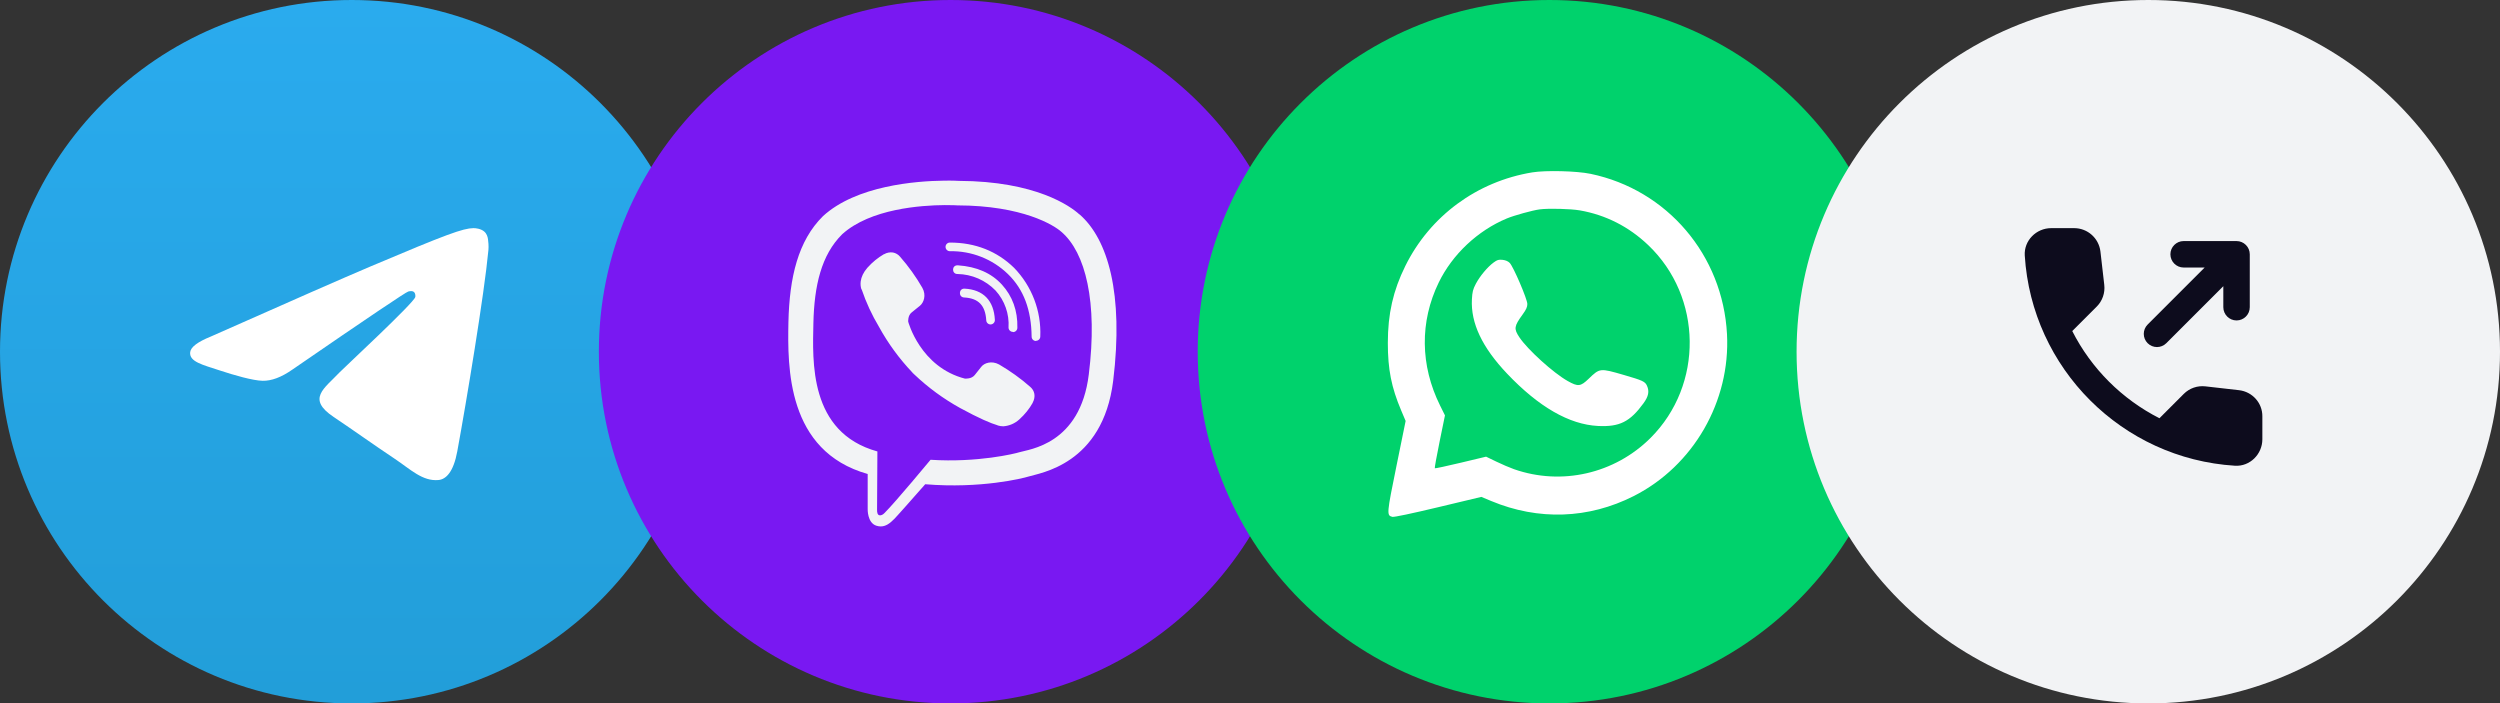
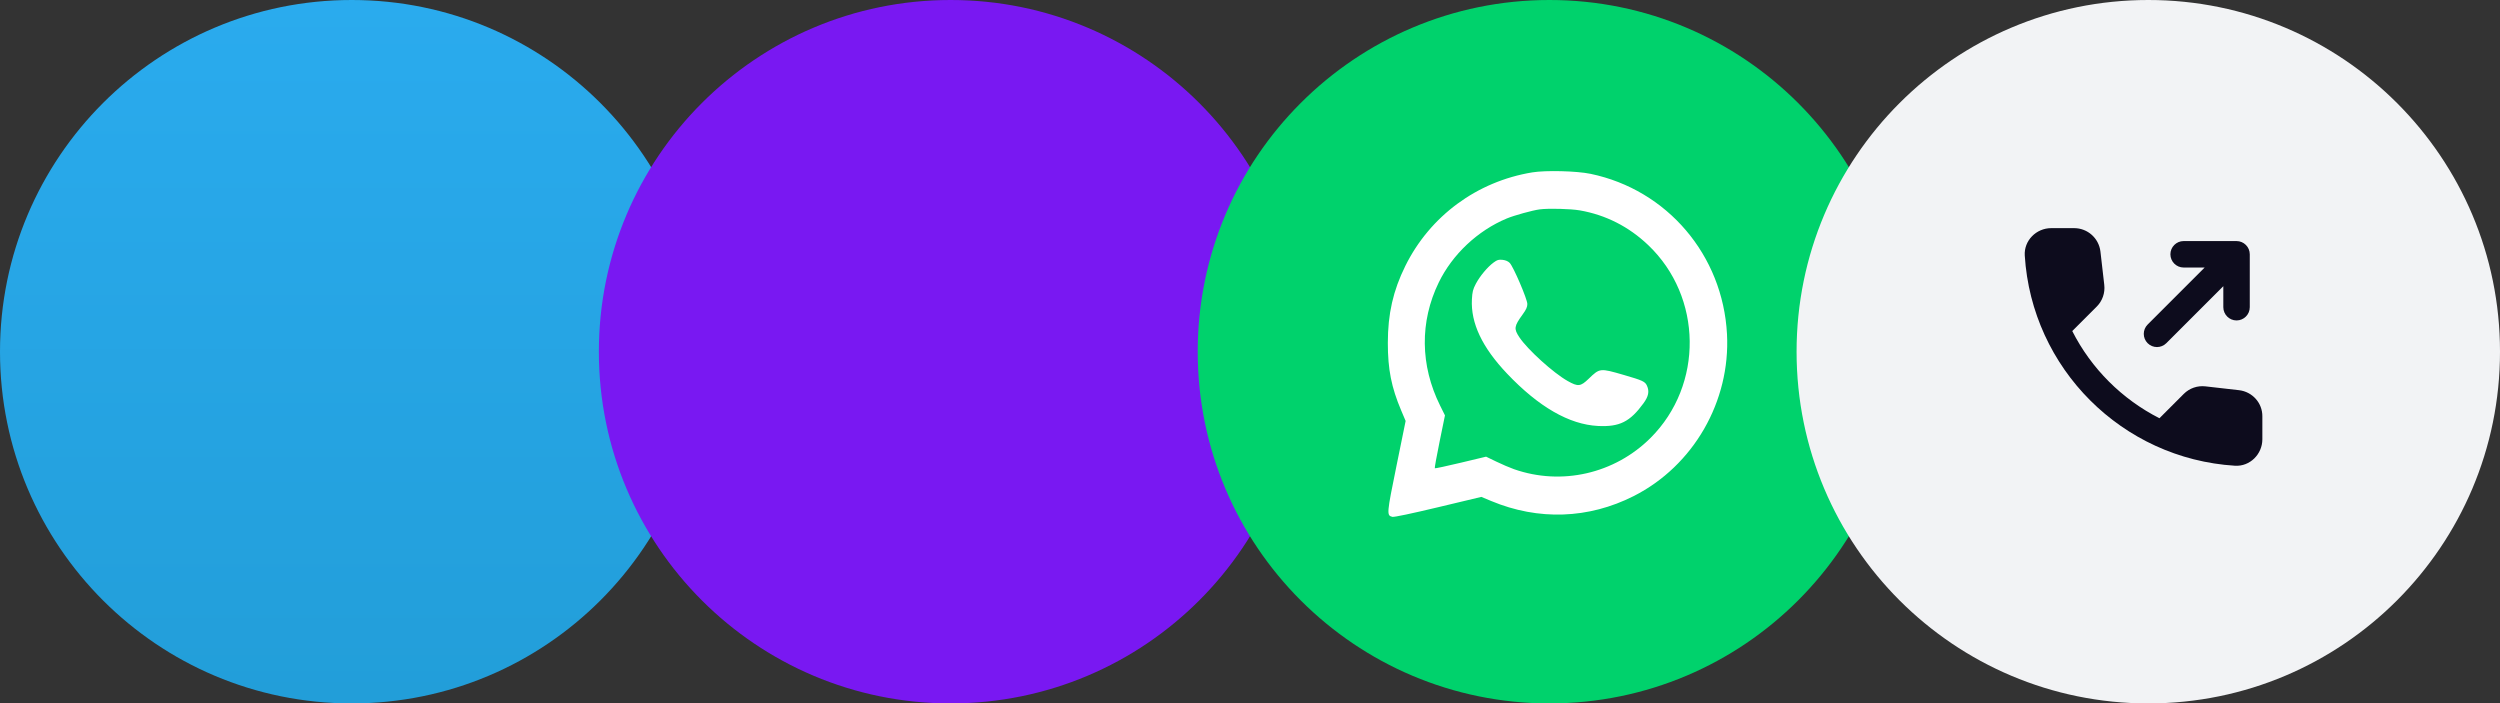
<svg xmlns="http://www.w3.org/2000/svg" width="263" height="74" viewBox="0 0 263 74" fill="none">
  <rect x="0" y="0" width="263" height="74" fill="#333333" stroke="none" />
  <path d="M37 74C57.434 74 74 57.434 74 37C74 16.566 57.434 0 37 0C16.566 0 0 16.566 0 37C0 57.434 16.566 74 37 74Z" fill="url(#paint0_linear_2843_236860)" />
-   <path fill-rule="evenodd" clip-rule="evenodd" d="M22.158 35.413C30.586 31.672 36.206 29.205 39.018 28.013C47.046 24.611 48.715 24.02 49.802 24C50.041 23.996 50.576 24.056 50.922 24.343C51.215 24.584 51.295 24.911 51.334 25.14C51.372 25.37 51.42 25.892 51.382 26.3C50.947 30.958 49.065 42.261 48.107 47.478C47.702 49.686 46.904 50.426 46.131 50.498C44.452 50.656 43.177 49.368 41.551 48.282C39.007 46.582 37.569 45.524 35.1 43.866C32.245 41.949 34.096 40.896 35.722 39.174C36.148 38.724 43.545 31.868 43.688 31.246C43.706 31.169 43.723 30.879 43.554 30.726C43.385 30.573 43.135 30.625 42.955 30.666C42.7 30.726 38.635 33.463 30.761 38.879C29.607 39.686 28.562 40.08 27.626 40.059C26.593 40.036 24.608 39.464 23.132 38.975C21.321 38.376 19.882 38.059 20.008 37.04C20.073 36.51 20.79 35.968 22.158 35.413Z" fill="white" />
  <path d="M100 74C120.435 74 137 57.434 137 37C137 16.566 120.435 0 100 0C79.566 0 63 16.566 63 37C63 57.434 79.566 74 100 74Z" fill="#7918F2" />
  <g clip-path="url(#clip0_2843_236860)">
    <path d="M99.281 19.006C96.362 19.041 90.084 19.521 86.573 22.742C83.961 25.33 83.049 29.156 82.942 33.887C82.854 38.601 82.747 47.454 91.28 49.864V53.536C91.28 53.536 91.227 55.005 92.198 55.306C93.394 55.685 94.075 54.555 95.212 53.34L97.332 50.942C103.171 51.428 107.643 50.309 108.158 50.143C109.343 49.764 116.016 48.912 117.107 40.058C118.225 30.914 116.562 25.152 113.559 22.546H113.541C112.635 21.712 108.993 19.058 100.856 19.028C100.856 19.028 100.252 18.988 99.281 19.005V19.006ZM99.382 21.576C100.21 21.571 100.714 21.606 100.714 21.606C107.601 21.624 110.888 23.697 111.664 24.395C114.192 26.562 115.495 31.756 114.541 39.39C113.635 46.792 108.223 47.261 107.221 47.58C106.795 47.717 102.856 48.688 97.894 48.368C97.894 48.368 94.199 52.828 93.044 53.976C92.861 54.177 92.647 54.236 92.51 54.207C92.315 54.159 92.256 53.917 92.267 53.585L92.302 47.492C85.065 45.49 85.492 37.939 85.569 33.995C85.658 30.051 86.398 26.824 88.601 24.639C91.568 21.956 96.898 21.595 99.379 21.576H99.382ZM99.927 25.52C99.678 25.514 99.471 25.721 99.471 25.97C99.471 26.225 99.678 26.426 99.927 26.426C102.207 26.385 104.405 27.249 106.039 28.836C107.691 30.441 108.496 32.596 108.527 35.415C108.527 35.664 108.728 35.871 108.983 35.871V35.853C109.232 35.853 109.438 35.652 109.438 35.403C109.551 32.721 108.556 30.114 106.69 28.184C104.89 26.425 102.609 25.518 99.927 25.518V25.52ZM93.934 26.562C93.615 26.515 93.282 26.581 93.004 26.745H92.98C92.364 27.107 91.79 27.563 91.245 28.172C90.83 28.652 90.605 29.138 90.546 29.605C90.51 29.884 90.534 30.162 90.617 30.428L90.647 30.446C91.114 31.82 91.725 33.141 92.471 34.385C93.43 36.132 94.614 37.748 95.989 39.194L96.029 39.253L96.094 39.3L96.135 39.348L96.183 39.389C97.634 40.77 99.251 41.953 101.004 42.924C103.005 44.013 104.22 44.529 104.948 44.742V44.754C105.162 44.818 105.357 44.848 105.552 44.848C106.174 44.8 106.761 44.552 107.222 44.132C107.815 43.598 108.282 43.013 108.632 42.391V42.38C108.981 41.722 108.863 41.1 108.359 40.68C107.353 39.797 106.257 39.015 105.102 38.341C104.326 37.92 103.538 38.175 103.219 38.601L102.538 39.46C102.189 39.886 101.554 39.827 101.554 39.827L101.536 39.838C96.805 38.63 95.543 33.839 95.543 33.839C95.543 33.839 95.484 33.188 95.921 32.856L96.774 32.169C97.183 31.837 97.467 31.05 97.029 30.274C96.359 29.113 95.578 28.023 94.696 27.016C94.506 26.779 94.234 26.619 93.932 26.56L93.934 26.562ZM100.714 27.913C100.11 27.913 100.11 28.825 100.72 28.825C102.235 28.849 103.681 29.477 104.735 30.566C105.694 31.625 106.191 33.035 106.097 34.462C106.102 34.711 106.304 34.913 106.553 34.913L106.571 34.937C106.82 34.937 107.027 34.73 107.027 34.481C107.068 32.674 106.506 31.158 105.404 29.944C104.297 28.73 102.752 28.048 100.779 27.913C100.755 27.913 100.738 27.913 100.714 27.913ZM101.461 30.364C100.839 30.346 100.815 31.276 101.432 31.295C102.93 31.372 103.658 32.129 103.753 33.687C103.759 33.936 103.96 34.132 104.204 34.132H104.222C104.476 34.12 104.678 33.901 104.66 33.646C104.553 31.615 103.445 30.471 101.479 30.366C101.474 30.366 101.468 30.366 101.461 30.366V30.364Z" fill="#F2F3F5" />
  </g>
  <path d="M163 74C183.435 74 200 57.434 200 37C200 16.566 183.435 0 163 0C142.565 0 126 16.566 126 37C126 57.434 142.565 74 163 74Z" fill="#00D26C" />
  <path fill-rule="evenodd" clip-rule="evenodd" d="M161.197 18.134C155.368 19.093 150.436 22.728 147.84 27.978C146.555 30.576 146.001 33.014 146 36.072C145.999 38.854 146.374 40.749 147.405 43.181L147.872 44.284L146.909 49.013C145.873 54.102 145.864 54.217 146.476 54.373C146.65 54.417 148.463 54.035 151.296 53.358L155.837 52.273L156.881 52.709C161.845 54.777 167.122 54.593 171.873 52.184C178.151 49.001 182.056 42.217 181.68 35.145C181.239 26.837 175.39 19.968 167.327 18.287C165.872 17.983 162.604 17.902 161.197 18.134ZM166.195 22.132C168.915 22.605 171.351 23.841 173.39 25.783C179.114 31.233 179.227 40.493 173.638 46.07C169.862 49.837 164.276 51.115 159.269 49.357C158.836 49.205 157.999 48.846 157.409 48.56L156.336 48.041L153.666 48.68C152.197 49.032 150.97 49.294 150.94 49.263C150.909 49.233 151.138 47.968 151.447 46.453L152.01 43.698L151.497 42.663C149.402 38.441 149.351 33.845 151.352 29.725C152.791 26.763 155.446 24.264 158.518 22.982C159.284 22.662 161.226 22.125 161.97 22.027C162.893 21.905 165.225 21.963 166.195 22.132ZM157.125 27.618C156.48 28.094 155.683 29.049 155.257 29.857C154.953 30.434 154.886 30.703 154.845 31.49C154.715 33.994 155.922 36.544 158.547 39.308C161.872 42.809 165.083 44.658 168.103 44.811C170.373 44.926 171.475 44.377 172.897 42.423C173.426 41.696 173.529 41.172 173.262 40.578C173.064 40.139 172.809 40.02 170.836 39.448C168.309 38.716 168.3 38.717 167.128 39.846C166.274 40.668 166.015 40.697 164.925 40.085C163.423 39.242 160.704 36.781 159.839 35.482C159.24 34.582 159.277 34.326 160.183 33.079C160.555 32.568 160.676 32.299 160.676 31.982C160.676 31.477 159.214 28.064 158.823 27.659C158.656 27.486 158.39 27.371 158.073 27.336C157.658 27.29 157.51 27.334 157.125 27.618Z" fill="white" />
  <path d="M226 74C246.435 74 263 57.434 263 37C263 16.566 246.435 0 226 0C205.565 0 189 16.566 189 37C189 57.434 205.565 74 226 74Z" fill="#F2F3F5" />
  <path fill-rule="evenodd" clip-rule="evenodd" d="M235.285 25.36H229.718C228.952 25.36 228.326 25.987 228.326 26.752C228.326 27.517 228.952 28.144 229.718 28.144H231.931L225.932 34.142C225.39 34.685 225.39 35.562 225.932 36.104C226.475 36.647 227.352 36.647 227.895 36.104L233.893 30.106V32.319C233.893 33.084 234.519 33.711 235.285 33.711C236.05 33.711 236.676 33.084 236.676 32.319V26.752C236.676 25.987 236.05 25.36 235.285 25.36Z" fill="#0D0C1D" />
  <path fill-rule="evenodd" clip-rule="evenodd" d="M235.551 41.048L232.016 40.645C231.167 40.547 230.332 40.84 229.733 41.438L227.173 43.999C223.234 41.995 220.005 38.78 218.001 34.827L220.576 32.253C221.174 31.654 221.467 30.819 221.369 29.97L220.966 26.463C220.799 25.058 219.616 24 218.196 24H215.789C214.216 24 212.908 25.308 213.005 26.881C213.743 38.766 223.248 48.257 235.119 48.995C236.692 49.092 238 47.784 238 46.212V43.804C238.014 42.398 236.956 41.215 235.551 41.048Z" fill="#0D0C1D" />
  <defs>
    <linearGradient id="paint0_linear_2843_236860" x1="37" y1="0" x2="37" y2="73.451" gradientUnits="userSpaceOnUse">
      <stop stop-color="#2AABEE" />
      <stop offset="1" stop-color="#229ED9" />
    </linearGradient>
    <clipPath id="clip0_2843_236860">
-       <rect width="36.385" height="36.385" fill="white" transform="translate(82 19)" />
-     </clipPath>
+       </clipPath>
  </defs>
</svg>